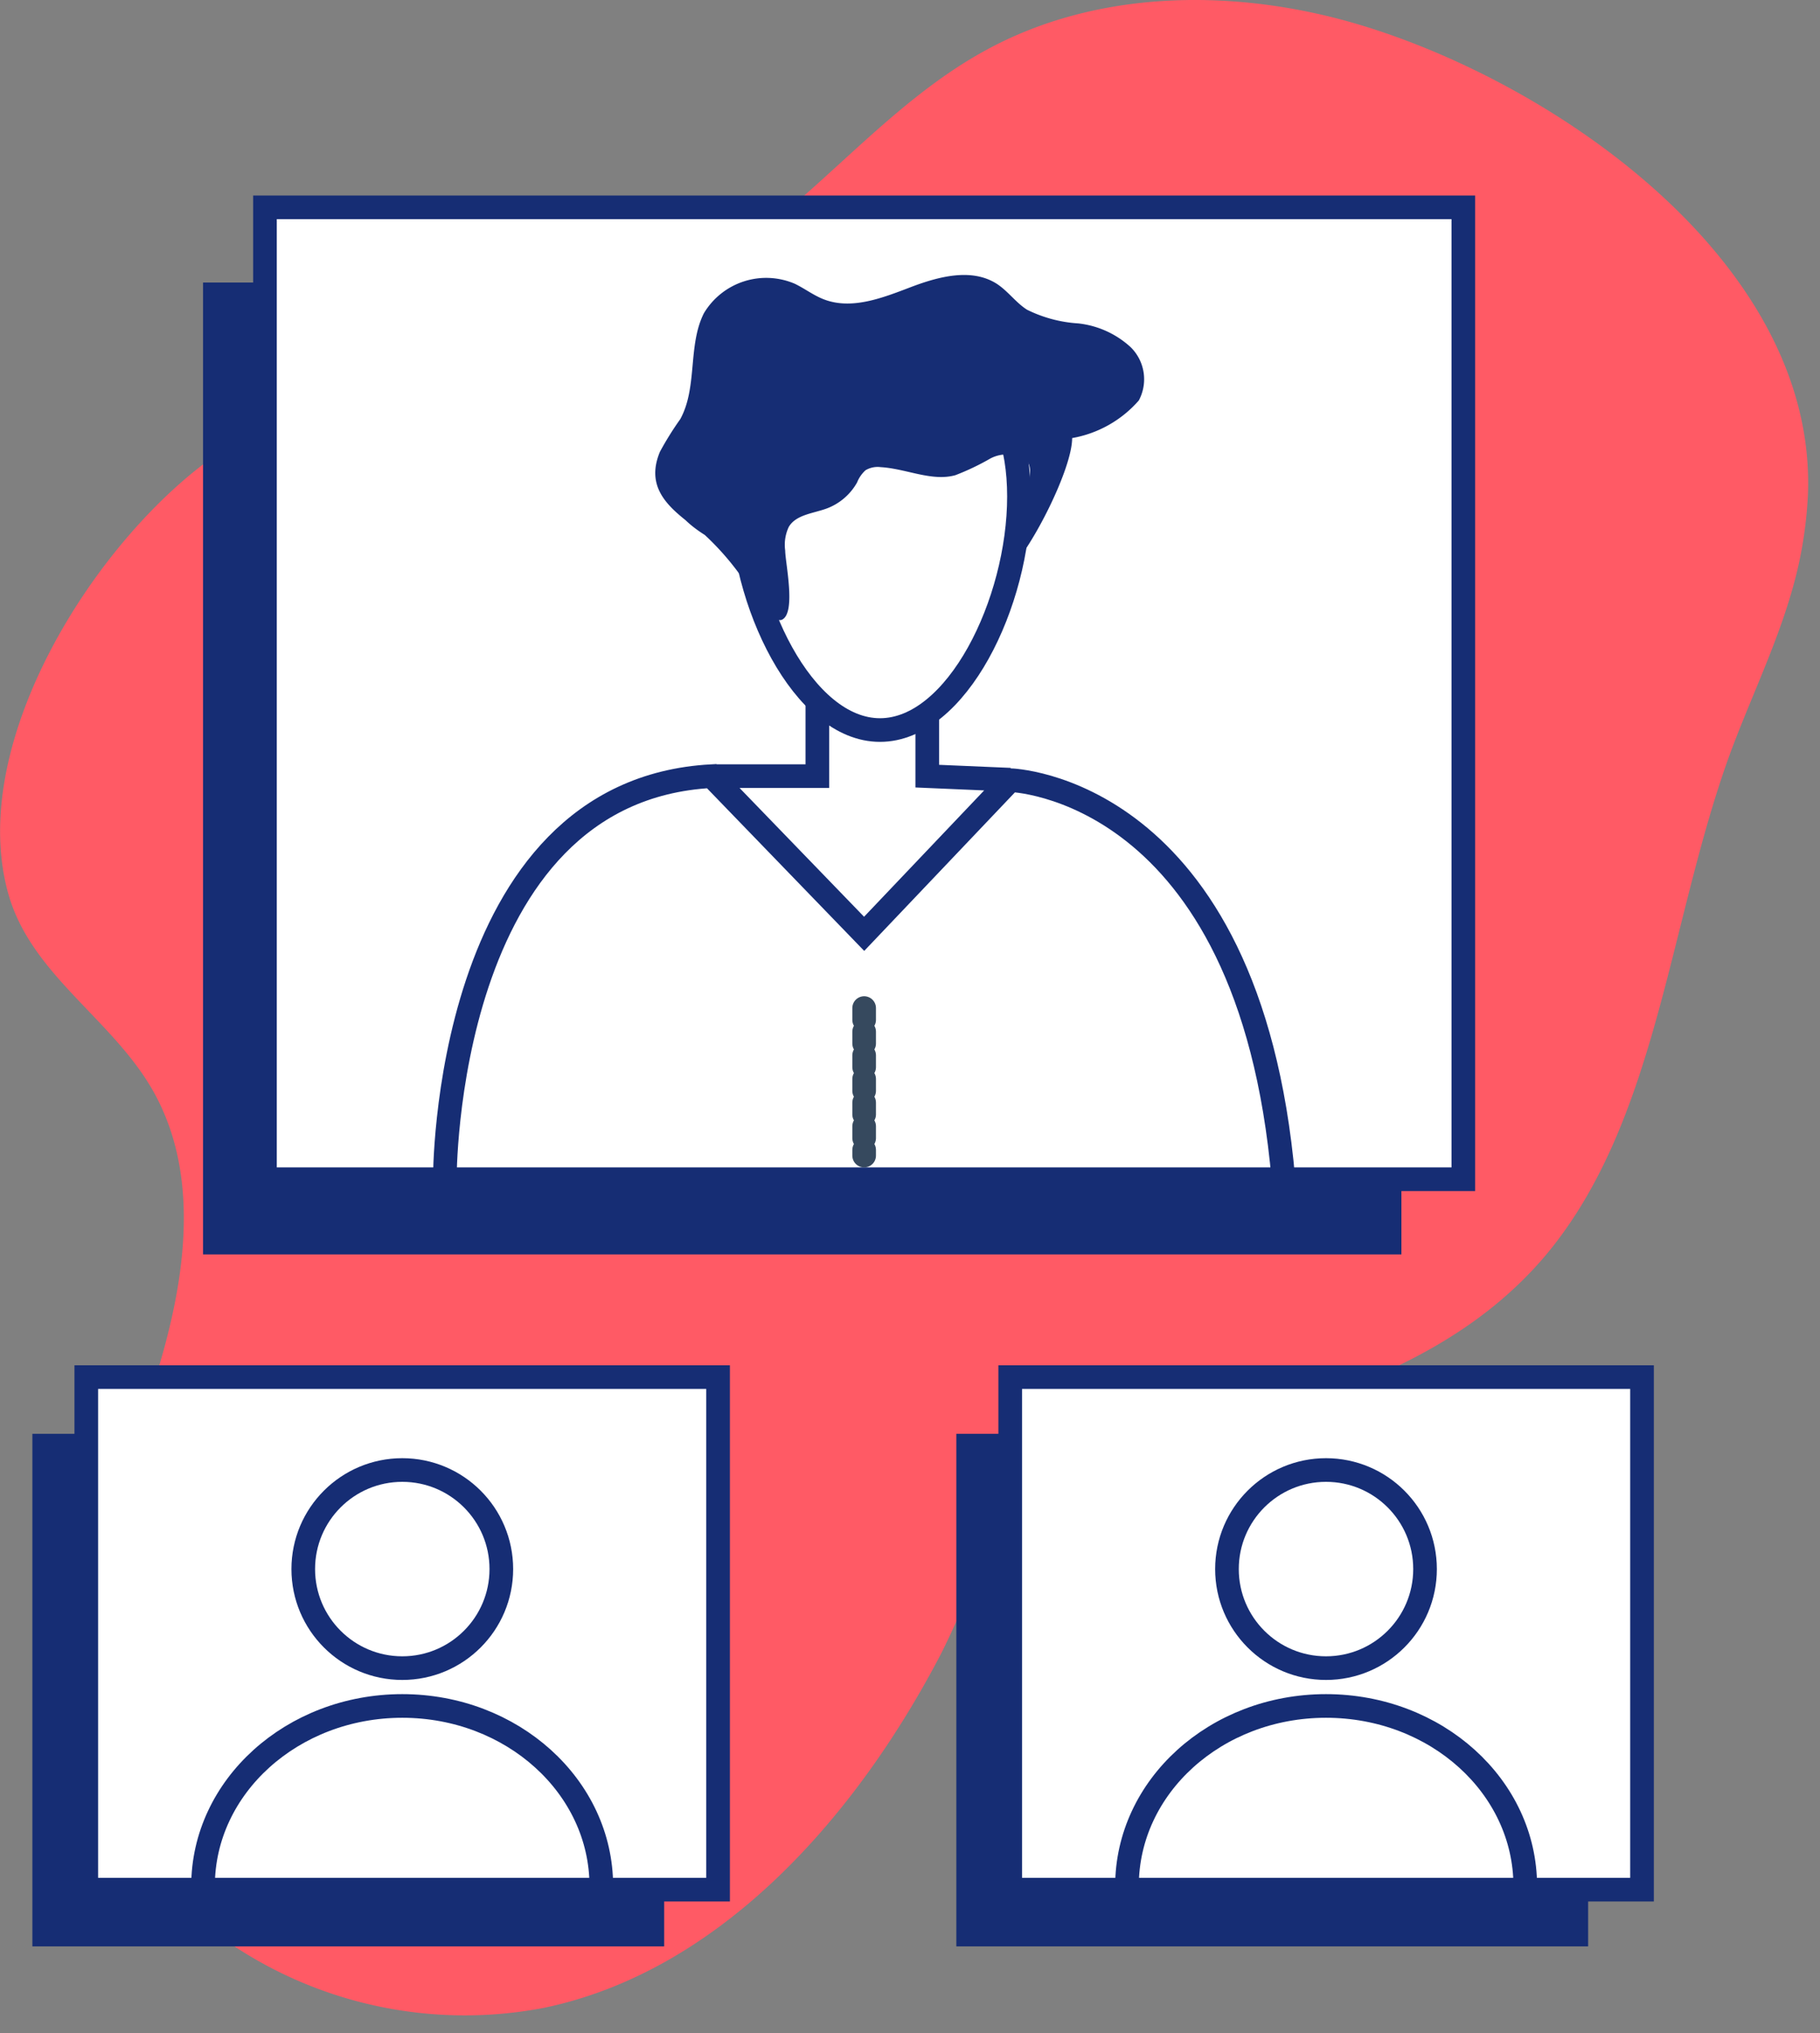
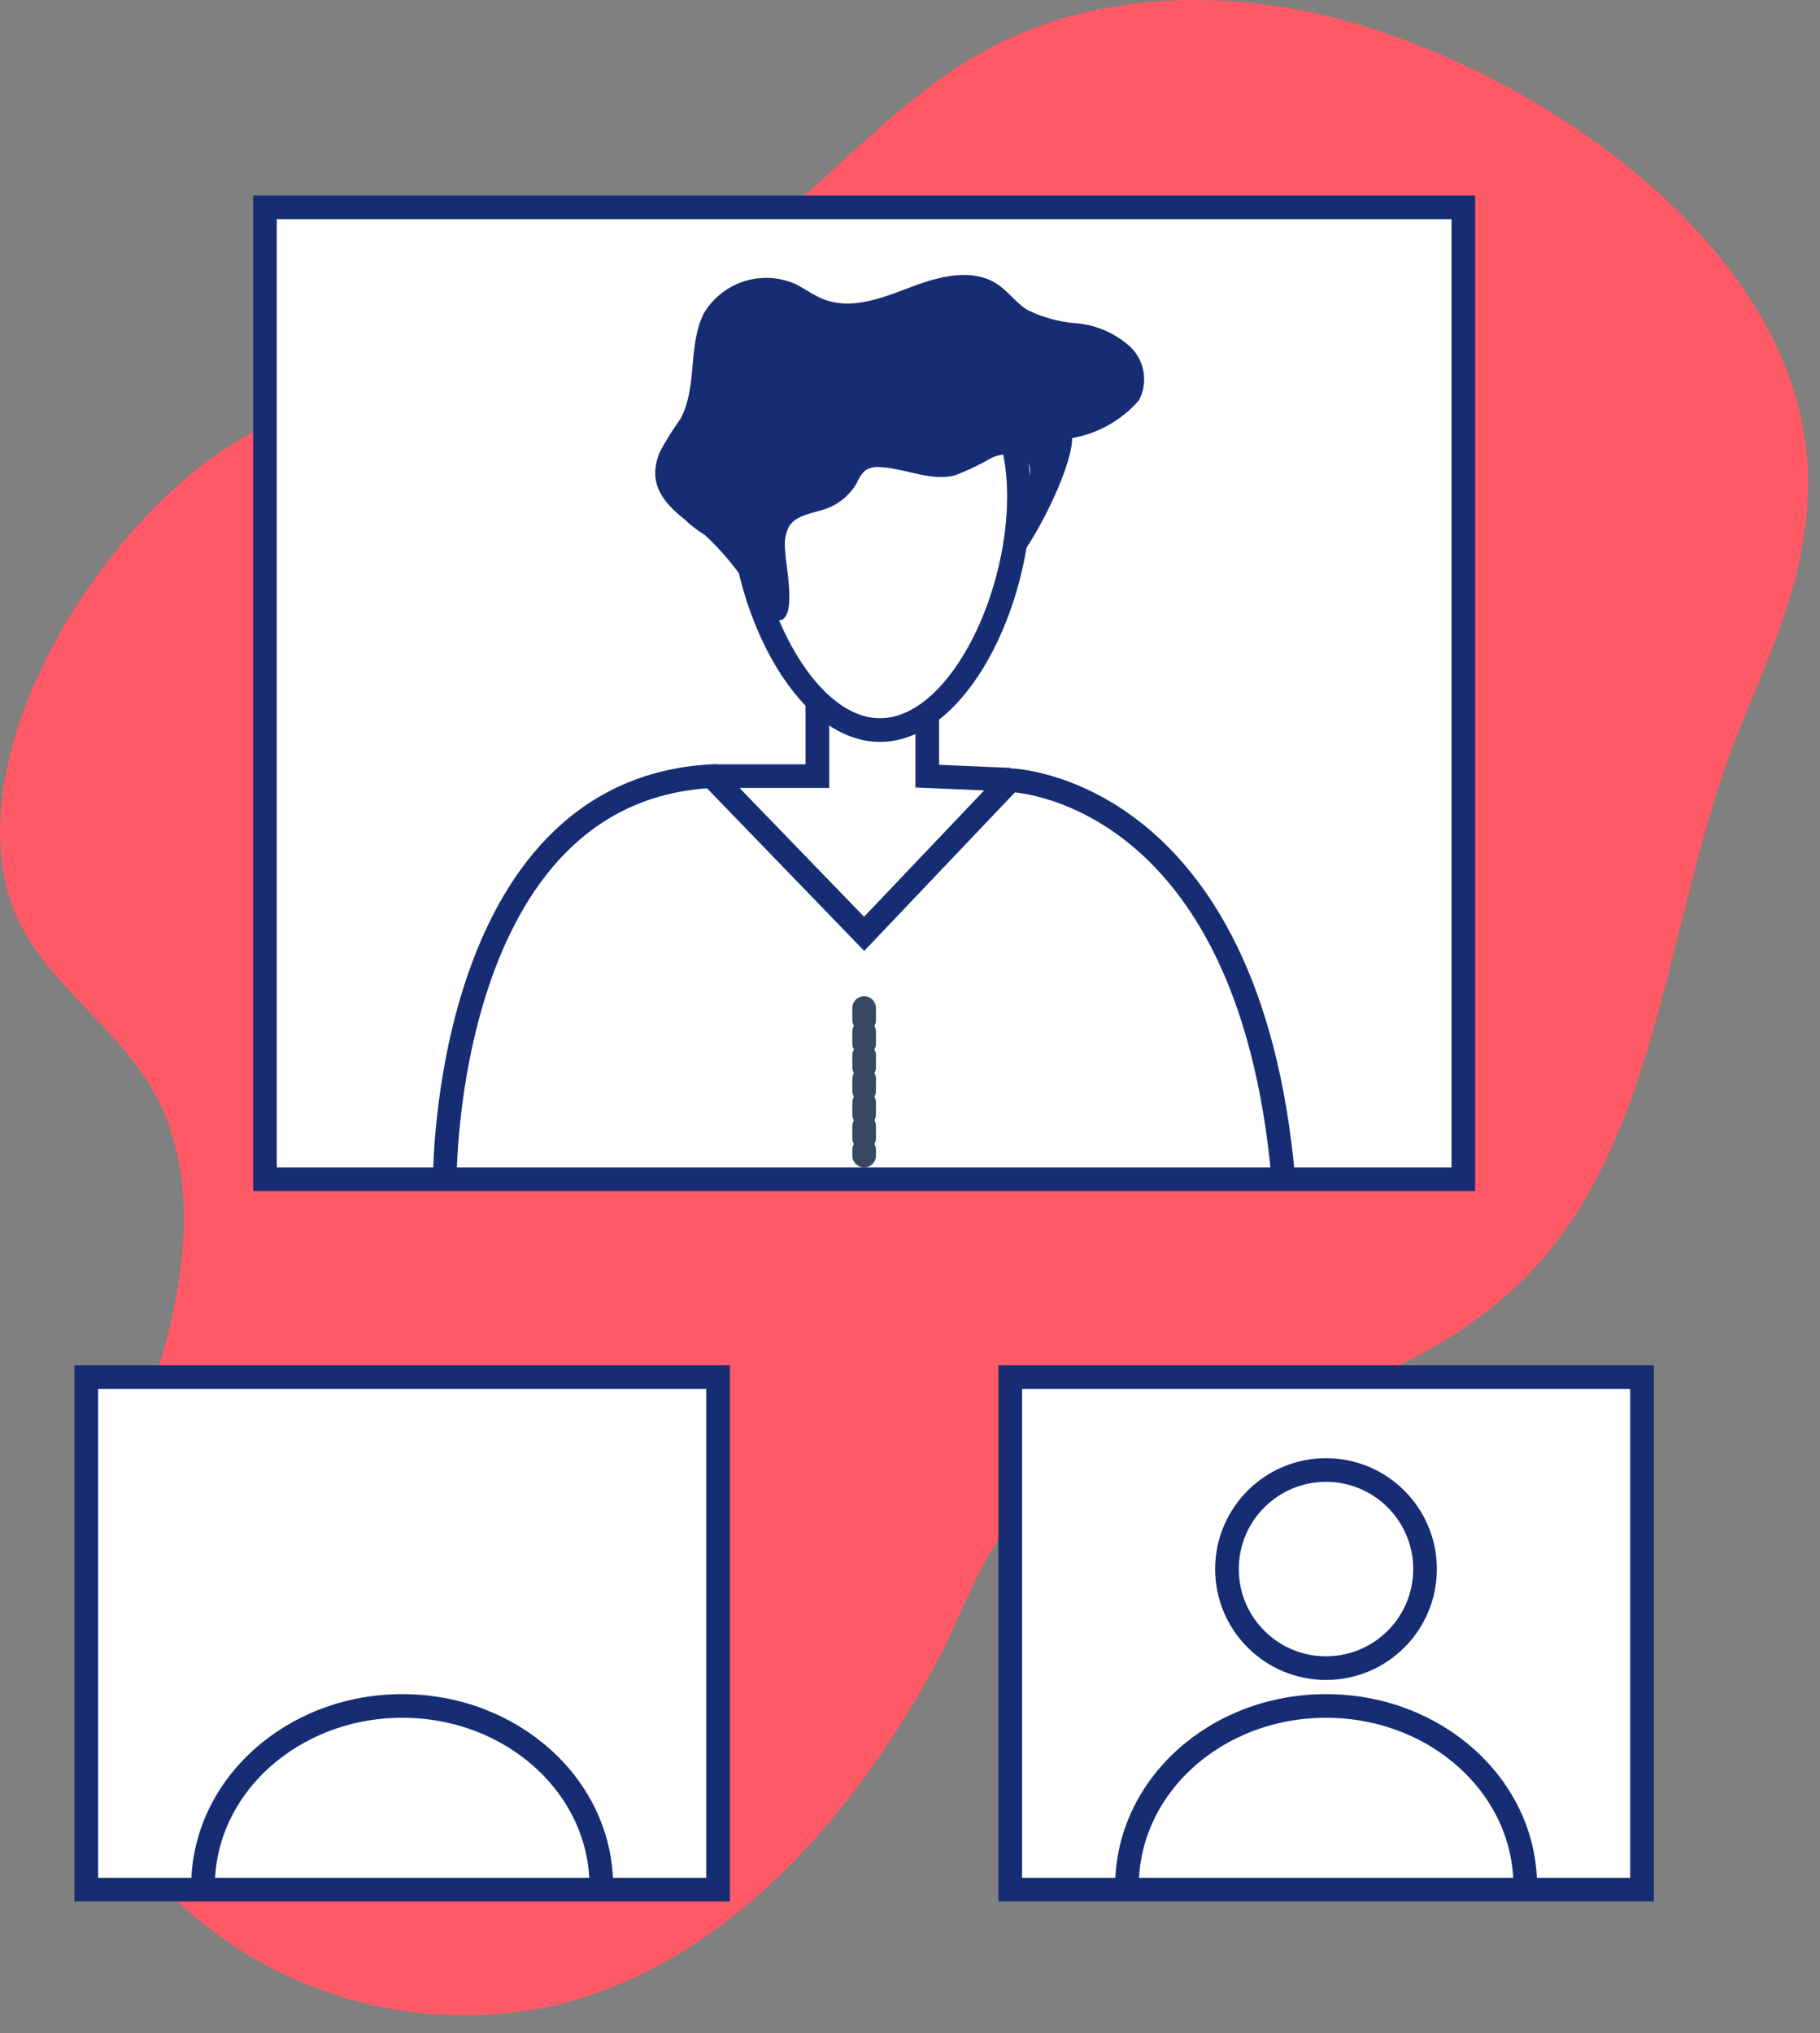
<svg xmlns="http://www.w3.org/2000/svg" width="77" height="86" viewBox="0 0 77 86">
  <rect x="0" y="0" width="77" height="86" fill="#808080" stroke="none" />
  <g fill="none" fill-rule="evenodd">
    <path fill="#FF5A65" fill-rule="nonzero" d="M76.49 20.91a17 17 0 0 1-.18 1.81c-.47 3.24-2 6.14-3.12 9.17-2.62 7.19-3.08 15.71-7.91 21.34-5.18 6-13.58 6.72-20.65 9.7-2.54 1.07-3.63 4.75-4.89 7.16-3.68 7-9.42 13.32-16.73 14.84a17.74 17.74 0 0 1-15.39-4.4 13.5 13.5 0 0 1-3.88-5.69c-1.52-4.72.41-9.77 2.09-14.36s3.06-10.06.65-14.33C4.75 43.09 1.31 41.23.35 37.8c-1.8-6.42 3.76-15.1 8.88-18.62 6.25-4.28 14.46-4 20.88-7.91 4.23-2.6 7.3-6.83 11.66-9.18C46.33-.38 51.9-.49 56.9.87c8.45 2.31 19.97 10.05 19.59 20.04z" />
-     <path fill="#162D74" fill-rule="nonzero" d="M8.59 11.95h50.7v41.11H8.59zM1.37 60.65H28.1v21.68H1.37zM40.46 60.65h26.73v21.68H40.46z" />
    <path fill="#FFF" fill-rule="nonzero" stroke="#162D74" d="M11.21 8.77h50.7v41.11h-50.7zM3.65 58.25h26.73v21.68H3.65zM42.74 58.25h26.73v21.68H42.74z" />
    <path stroke="#162D74" d="M18.82 49.88s-.09-16.44 11.29-17.05l6.45 6.67 6.18-6.5s10.11.24 11.56 16.9M30.11 32.83h4.47v-3.51h4.65v3.51l3.51.15" />
    <path fill="#FFF" fill-rule="nonzero" stroke="#162D74" d="M43.11 21c0 4.49-2.63 9.88-5.88 9.88s-5.87-5.41-5.87-9.88c0-4.47 2.63-6.39 5.87-6.39s5.88 1.88 5.88 6.39z" />
    <path fill="#162D74" fill-rule="nonzero" d="M29 22c-.89-.71-1.65-1.52-1.08-2.89.258-.477.545-.938.86-1.38.74-1.35.31-3.11 1-4.48A3.07 3.07 0 0 1 33.62 12c.42.2.79.49 1.23.66 1.18.46 2.49-.06 3.67-.51 1.18-.45 2.59-.83 3.66-.14.47.31.8.79 1.27 1.09a5.68 5.68 0 0 0 2.17.58 3.9 3.9 0 0 1 2.21 1 1.9 1.9 0 0 1 .35 2.26 4.86 4.86 0 0 1-2.82 1.59c0 1.3-1.69 4.62-2.62 5.53-.31-.83 1.34-4 .69-4.57a1.46 1.46 0 0 0-1.54-.09 10.4 10.4 0 0 1-1.47.7c-1 .28-2.09-.28-3.16-.34a1 1 0 0 0-.64.13 1.39 1.39 0 0 0-.36.52A2.46 2.46 0 0 1 35 21.5c-.58.22-1.32.26-1.63.79a1.77 1.77 0 0 0-.15 1c0 .5.47 2.62-.13 2.92-.41.2-1.22-1.12-1.5-1.49a11.46 11.46 0 0 0-1.77-2.09c-.3-.19-.57-.39-.82-.63z" />
    <path stroke="#36495E" stroke-dasharray=".5" stroke-linecap="round" d="M36.56 42.64v6.24" />
    <path stroke="#162D74" d="M25.44 79.78c0-4.21-3.77-7.62-8.42-7.62s-8.43 3.41-8.43 7.62" />
-     <circle cx="17.02" cy="66.37" r="4.19" stroke="#162D74" />
    <path stroke="#162D74" d="M64.53 79.78c0-4.21-3.77-7.62-8.43-7.62s-8.42 3.41-8.42 7.62" />
    <circle cx="56.1" cy="66.37" r="4.19" stroke="#162D74" />
  </g>
</svg>